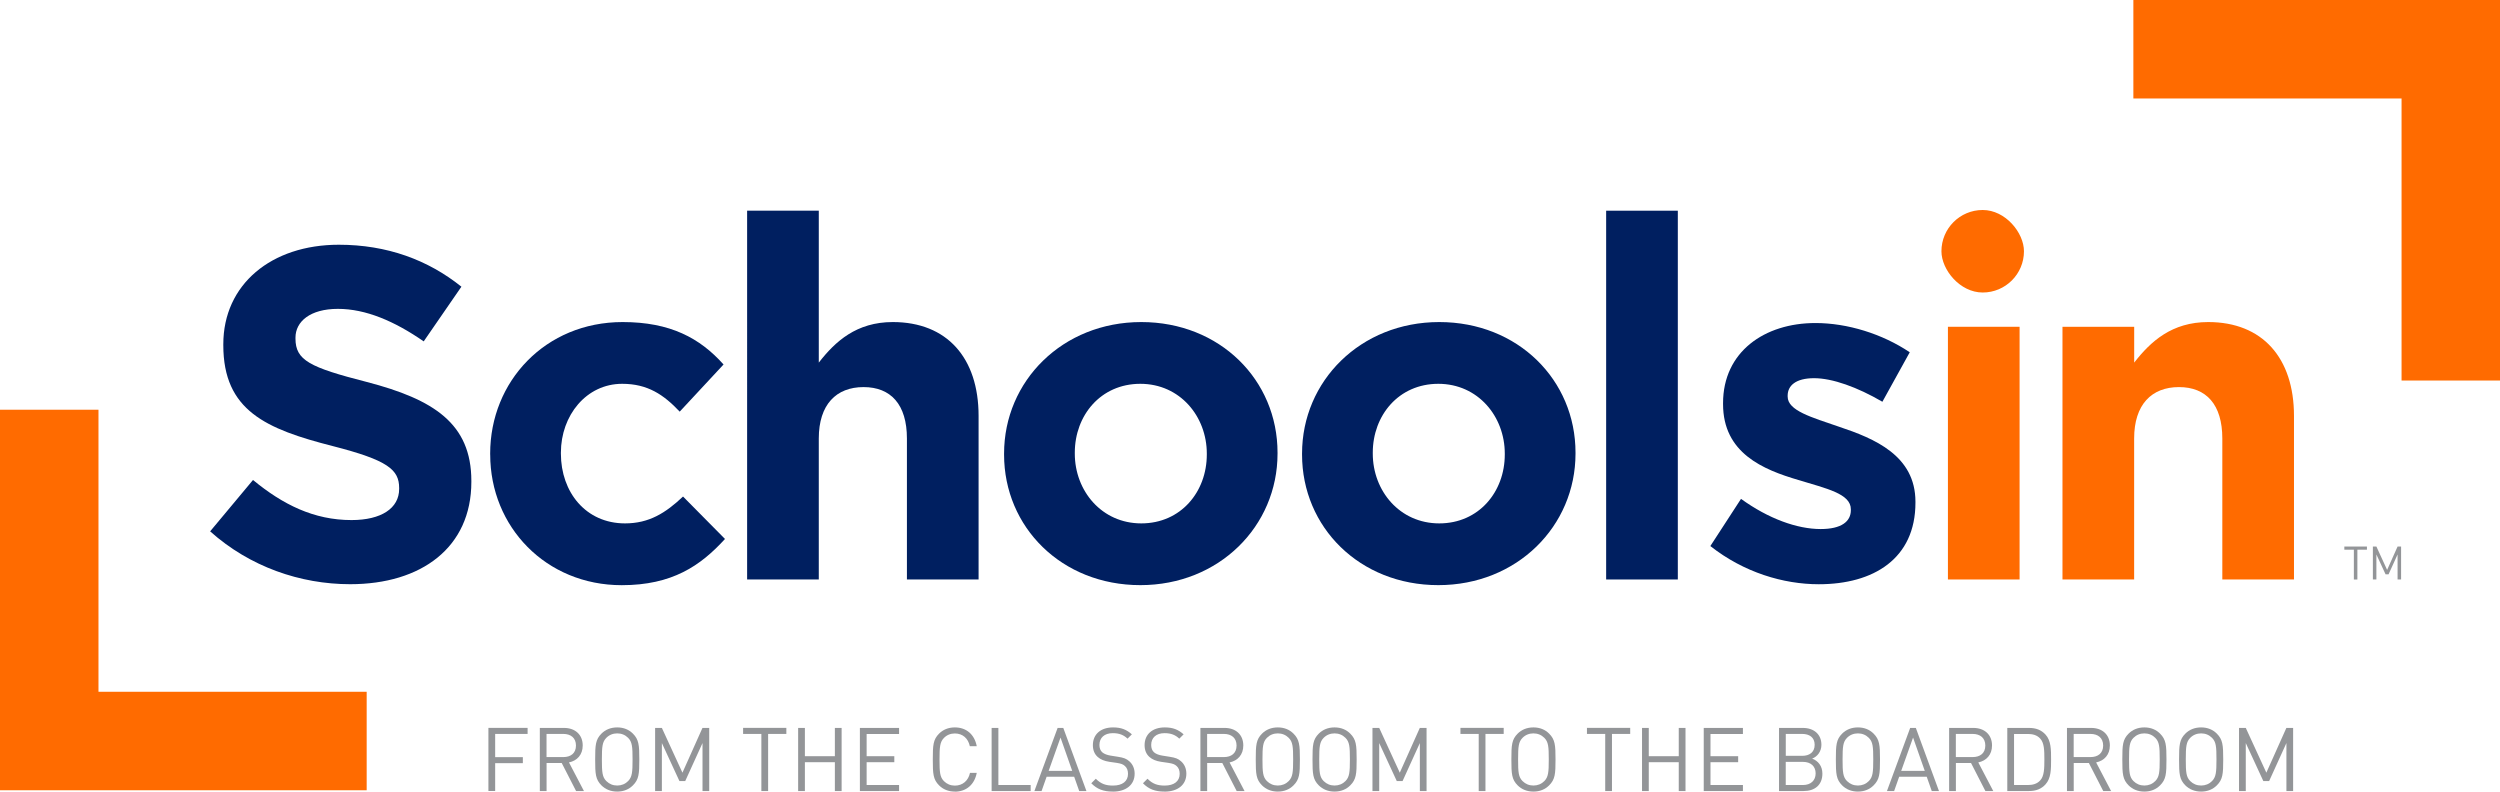
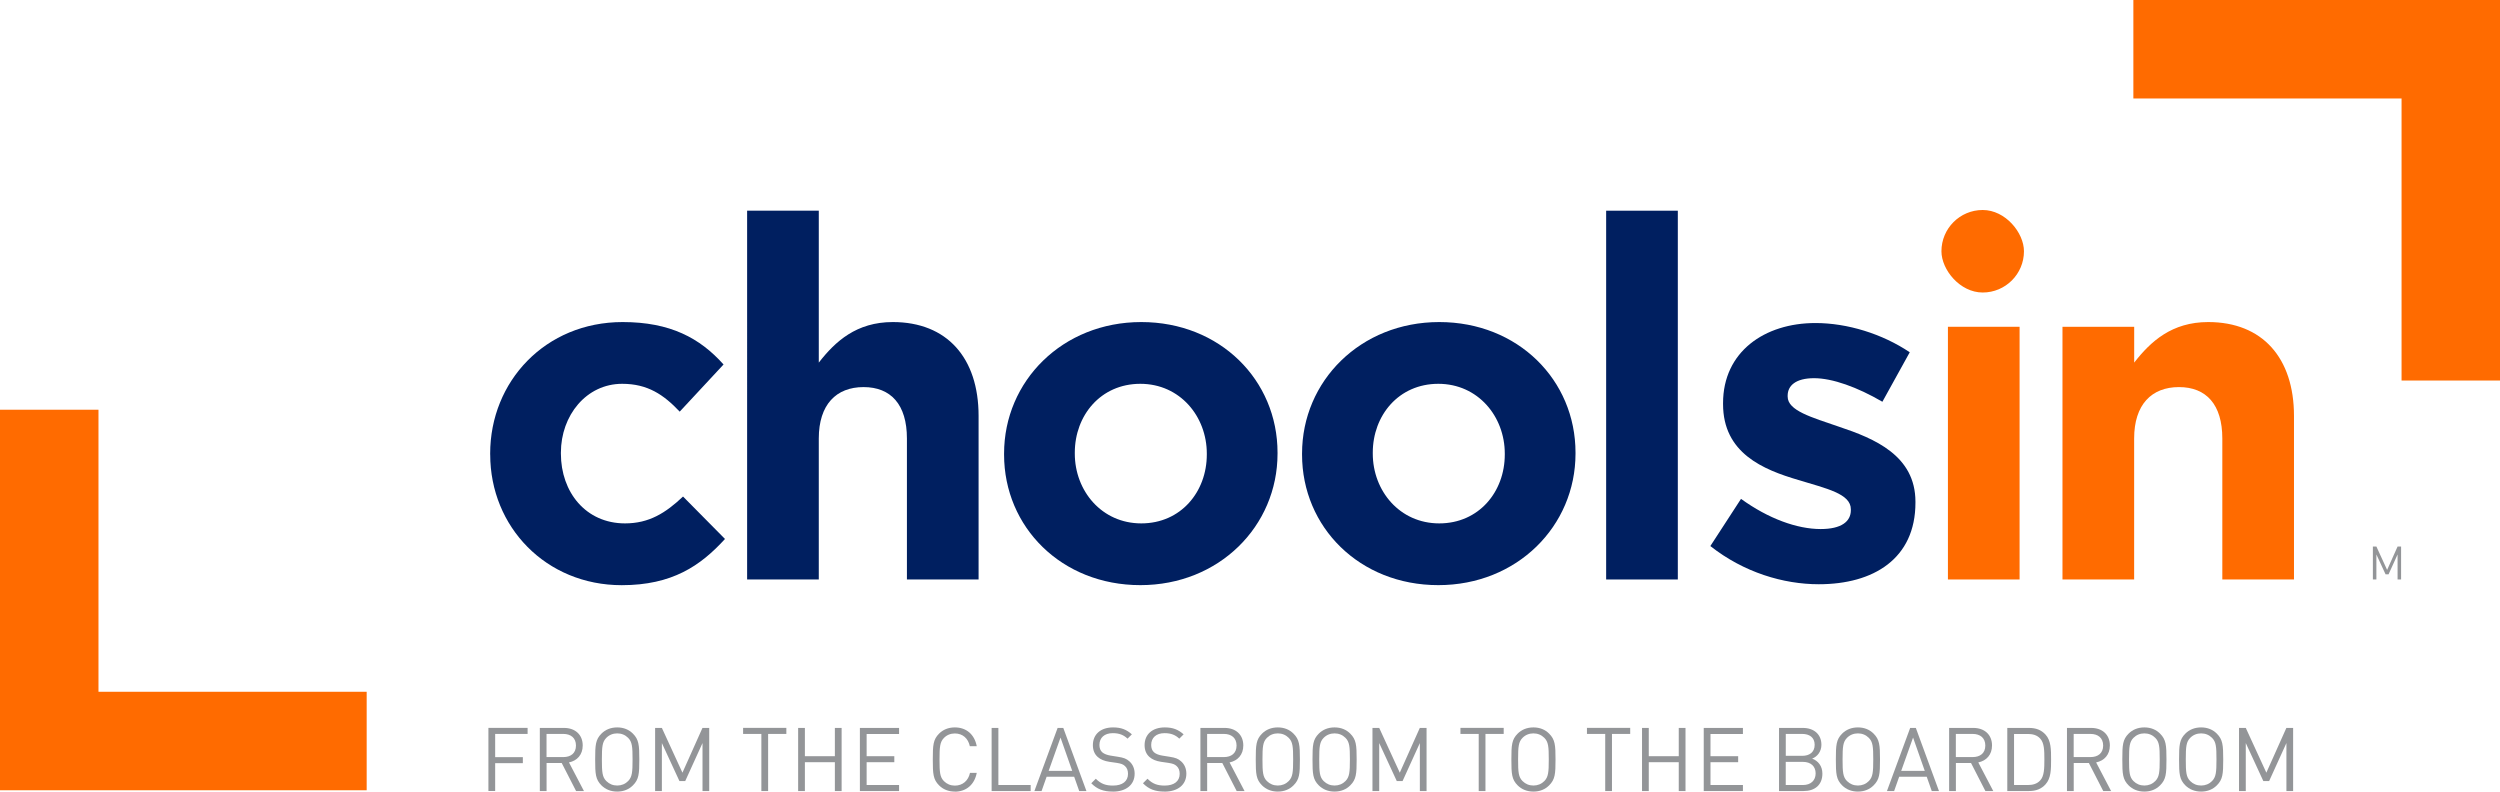
<svg xmlns="http://www.w3.org/2000/svg" id="Layer_1" viewBox="0 0 640.49 202.8">
  <defs>
    <style>.cls-1{fill:#001f60;}.cls-2{fill:#ff6b00;}.cls-3{fill:#939598;}</style>
  </defs>
  <g>
-     <path class="cls-1" d="m53.83,136.14l10.99-13.17c7.61,6.28,15.58,10.27,25.24,10.27,7.61,0,12.2-3.02,12.2-7.97v-.24c0-4.71-2.9-7.13-17.03-10.75-17.03-4.35-28.02-9.06-28.02-25.85v-.24c0-15.34,12.32-25.49,29.59-25.49,12.32,0,22.83,3.87,31.41,10.75l-9.66,14.01c-7.49-5.19-14.86-8.33-21.98-8.33s-10.87,3.26-10.87,7.37v.24c0,5.56,3.62,7.37,18.24,11.11,17.15,4.47,26.82,10.63,26.82,25.37v.24c0,16.79-12.8,26.21-31.04,26.21-12.8,0-25.73-4.47-35.87-13.53Z" />
    <path class="cls-1" d="m125.58,116.45v-.24c0-18.48,14.13-33.7,33.94-33.7,12.2,0,19.81,4.11,25.85,10.87l-11.23,12.08c-4.11-4.35-8.21-7.13-14.74-7.13-9.18,0-15.7,8.09-15.7,17.64v.24c0,9.9,6.4,17.88,16.43,17.88,6.16,0,10.39-2.66,14.86-6.88l10.75,10.87c-6.28,6.88-13.53,11.84-26.45,11.84-19.45,0-33.7-14.98-33.7-33.46Z" />
    <path class="cls-1" d="m191.41,53.98h18.36v38.92c4.23-5.44,9.66-10.39,18.96-10.39,13.89,0,21.98,9.18,21.98,24.04v41.91h-18.36v-36.12c0-8.7-4.11-13.17-11.11-13.17s-11.47,4.47-11.47,13.17v36.12h-18.36V53.98Z" />
    <path class="cls-1" d="m257.24,116.45v-.24c0-18.6,14.98-33.7,35.15-33.7s34.91,14.86,34.91,33.46v.24c0,18.6-14.98,33.7-35.15,33.7s-34.91-14.86-34.91-33.46Zm51.94,0v-.24c0-9.54-6.88-17.88-17.03-17.88s-16.79,8.09-16.79,17.64v.24c0,9.54,6.88,17.88,17.03,17.88s16.79-8.09,16.79-17.64Z" />
    <path class="cls-1" d="m333.58,116.45v-.24c0-18.6,14.98-33.7,35.15-33.7s34.91,14.86,34.91,33.46v.24c0,18.6-14.98,33.7-35.15,33.7s-34.91-14.86-34.91-33.46Zm51.94,0v-.24c0-9.54-6.88-17.88-17.03-17.88s-16.79,8.09-16.79,17.64v.24c0,9.54,6.88,17.88,17.03,17.88s16.79-8.09,16.79-17.64Z" />
    <path class="cls-1" d="m411.49,53.98h18.36v94.48h-18.36V53.98Z" />
    <path class="cls-1" d="m438.19,139.89l7.85-12.08c7.01,5.07,14.37,7.73,20.41,7.73,5.31,0,7.73-1.93,7.73-4.83v-.24c0-3.99-6.28-5.31-13.41-7.49-9.06-2.66-19.33-6.89-19.33-19.45v-.24c0-13.17,10.63-20.53,23.67-20.53,8.21,0,17.15,2.78,24.16,7.49l-7.01,12.68c-6.4-3.74-12.8-6.04-17.51-6.04s-6.76,1.93-6.76,4.47v.24c0,3.62,6.16,5.31,13.17,7.73,9.06,3.02,19.57,7.37,19.57,19.21v.24c0,14.37-10.75,20.9-24.76,20.9-9.06,0-19.21-3.02-27.78-9.78Z" />
    <g>
      <path class="cls-2" d="m499.05,83.72h18.36v64.74h-18.36v-64.74Z" />
      <path class="cls-2" d="m528.41,83.72h18.36v9.18c4.23-5.44,9.66-10.39,18.96-10.39,13.89,0,21.98,9.18,21.98,24.04v41.91h-18.36v-36.12c0-8.7-4.11-13.17-11.11-13.17s-11.48,4.47-11.48,13.17v36.12h-18.36v-64.74Z" />
      <rect class="cls-2" x="497.39" y="53.8" width="21.14" height="21.14" rx="10.57" ry="10.57" />
    </g>
    <polygon class="cls-2" points="25.23 104.97 0 104.97 0 202.46 93.94 202.46 93.94 177.23 25.23 177.23 25.23 104.97" />
    <g>
      <path class="cls-3" d="m126.86,188.03v5.95h7.09v1.54h-7.09v7.13h-1.73v-16.17h10.04v1.55h-8.31Z" />
      <path class="cls-3" d="m147.59,202.66l-3.68-7.18h-3.88v7.18h-1.73v-16.17h6.2c2.82,0,4.79,1.7,4.79,4.5,0,2.36-1.43,3.91-3.52,4.34l3.84,7.34h-2.02Zm-3.25-14.63h-4.32v5.93h4.32c1.88,0,3.22-.98,3.22-2.95s-1.34-2.98-3.22-2.98Z" />
      <path class="cls-3" d="m162.15,201.21c-1,1-2.34,1.59-4.02,1.59s-3.04-.59-4.04-1.59c-1.52-1.52-1.61-2.93-1.61-6.63s.09-5.11,1.61-6.63c1-1,2.36-1.59,4.04-1.59s3.02.59,4.02,1.59c1.52,1.52,1.64,2.93,1.64,6.63s-.11,5.11-1.64,6.63Zm-1.23-12.18c-.75-.75-1.7-1.14-2.79-1.14s-2.05.39-2.79,1.14c-1.02,1.04-1.14,2.23-1.14,5.54s.11,4.5,1.14,5.54c.75.75,1.7,1.14,2.79,1.14s2.04-.39,2.79-1.14c1.02-1.04,1.14-2.23,1.14-5.54s-.11-4.5-1.14-5.54Z" />
      <path class="cls-3" d="m179.98,202.66v-12.29l-4.43,9.74h-1.48l-4.5-9.74v12.29h-1.73v-16.17h1.73l5.27,11.47,5.13-11.47h1.73v16.17h-1.73Z" />
      <path class="cls-3" d="m196.79,188.03v14.63h-1.73v-14.63h-4.68v-1.55h11.08v1.55h-4.68Z" />
      <path class="cls-3" d="m213.89,202.66v-7.38h-7.68v7.38h-1.73v-16.17h1.73v7.25h7.68v-7.25h1.73v16.17h-1.73Z" />
      <path class="cls-3" d="m220.3,202.66v-16.17h10.04v1.55h-8.31v5.7h7.09v1.54h-7.09v5.84h8.31v1.54h-10.04Z" />
      <path class="cls-3" d="m244.63,202.8c-1.68,0-3.04-.59-4.04-1.59-1.52-1.52-1.61-2.93-1.61-6.63s.09-5.11,1.61-6.63c1-1,2.36-1.59,4.04-1.59,2.93,0,5.04,1.79,5.61,4.82h-1.77c-.43-2-1.82-3.27-3.84-3.27-1.09,0-2.05.39-2.79,1.14-1.02,1.04-1.14,2.23-1.14,5.54s.11,4.5,1.14,5.54c.75.75,1.7,1.14,2.79,1.14,2.02,0,3.45-1.27,3.88-3.27h1.73c-.57,3.02-2.7,4.82-5.61,4.82Z" />
      <path class="cls-3" d="m254.05,202.66v-16.17h1.73v14.63h8.27v1.54h-9.99Z" />
      <path class="cls-3" d="m276.49,202.66l-1.29-3.66h-7.06l-1.29,3.66h-1.84l5.95-16.17h1.45l5.93,16.17h-1.84Zm-4.79-13.7l-3.04,8.54h6.04l-3-8.54Z" />
      <path class="cls-3" d="m285.1,202.8c-2.41,0-4.02-.61-5.52-2.13l1.16-1.16c1.34,1.34,2.59,1.75,4.41,1.75,2.39,0,3.84-1.09,3.84-3,0-.86-.25-1.54-.8-2.02-.5-.45-.95-.61-2.11-.8l-1.89-.27c-1.27-.2-2.23-.59-2.95-1.23-.82-.73-1.25-1.73-1.25-3.04,0-2.75,1.98-4.54,5.18-4.54,2.07,0,3.43.55,4.81,1.77l-1.11,1.11c-.98-.93-2.09-1.41-3.77-1.41-2.18,0-3.43,1.2-3.43,3.02,0,.8.23,1.45.73,1.89.5.43,1.27.7,2.11.84l1.89.3c1.5.23,2.2.5,2.93,1.16.86.75,1.36,1.84,1.36,3.18,0,2.84-2.2,4.59-5.59,4.59Z" />
      <path class="cls-3" d="m298.34,202.8c-2.41,0-4.02-.61-5.52-2.13l1.16-1.16c1.34,1.34,2.59,1.75,4.41,1.75,2.38,0,3.84-1.09,3.84-3,0-.86-.25-1.54-.8-2.02-.5-.45-.95-.61-2.11-.8l-1.88-.27c-1.27-.2-2.23-.59-2.95-1.23-.82-.73-1.25-1.73-1.25-3.04,0-2.75,1.98-4.54,5.18-4.54,2.07,0,3.43.55,4.82,1.77l-1.11,1.11c-.98-.93-2.09-1.41-3.77-1.41-2.18,0-3.43,1.2-3.43,3.02,0,.8.23,1.45.73,1.89s1.27.7,2.11.84l1.88.3c1.5.23,2.2.5,2.93,1.16.86.75,1.36,1.84,1.36,3.18,0,2.84-2.2,4.59-5.59,4.59Z" />
      <path class="cls-3" d="m316.83,202.66l-3.68-7.18h-3.88v7.18h-1.73v-16.17h6.2c2.82,0,4.79,1.7,4.79,4.5,0,2.36-1.43,3.91-3.52,4.34l3.84,7.34h-2.02Zm-3.25-14.63h-4.32v5.93h4.32c1.88,0,3.22-.98,3.22-2.95s-1.34-2.98-3.22-2.98Z" />
      <path class="cls-3" d="m331.39,201.21c-1,1-2.34,1.59-4.02,1.59s-3.04-.59-4.04-1.59c-1.52-1.52-1.61-2.93-1.61-6.63s.09-5.11,1.61-6.63c1-1,2.36-1.59,4.04-1.59s3.02.59,4.02,1.59c1.52,1.52,1.64,2.93,1.64,6.63s-.11,5.11-1.64,6.63Zm-1.23-12.18c-.75-.75-1.7-1.14-2.79-1.14s-2.04.39-2.79,1.14c-1.02,1.04-1.14,2.23-1.14,5.54s.11,4.5,1.14,5.54c.75.75,1.7,1.14,2.79,1.14s2.04-.39,2.79-1.14c1.02-1.04,1.14-2.23,1.14-5.54s-.11-4.5-1.14-5.54Z" />
      <path class="cls-3" d="m345.93,201.21c-1,1-2.34,1.59-4.02,1.59s-3.04-.59-4.04-1.59c-1.52-1.52-1.61-2.93-1.61-6.63s.09-5.11,1.61-6.63c1-1,2.36-1.59,4.04-1.59s3.02.59,4.02,1.59c1.52,1.52,1.64,2.93,1.64,6.63s-.11,5.11-1.64,6.63Zm-1.23-12.18c-.75-.75-1.7-1.14-2.79-1.14s-2.05.39-2.79,1.14c-1.02,1.04-1.14,2.23-1.14,5.54s.11,4.5,1.14,5.54c.75.75,1.7,1.14,2.79,1.14s2.04-.39,2.79-1.14c1.02-1.04,1.14-2.23,1.14-5.54s-.11-4.5-1.14-5.54Z" />
      <path class="cls-3" d="m363.76,202.66v-12.29l-4.43,9.74h-1.48l-4.5-9.74v12.29h-1.73v-16.17h1.73l5.27,11.47,5.13-11.47h1.73v16.17h-1.73Z" />
      <path class="cls-3" d="m380.57,188.03v14.63h-1.73v-14.63h-4.68v-1.55h11.08v1.55h-4.68Z" />
      <path class="cls-3" d="m396.88,201.21c-1,1-2.34,1.59-4.02,1.59s-3.04-.59-4.04-1.59c-1.52-1.52-1.61-2.93-1.61-6.63s.09-5.11,1.61-6.63c1-1,2.36-1.59,4.04-1.59s3.02.59,4.02,1.59c1.52,1.52,1.64,2.93,1.64,6.63s-.11,5.11-1.64,6.63Zm-1.23-12.18c-.75-.75-1.7-1.14-2.79-1.14s-2.05.39-2.79,1.14c-1.02,1.04-1.14,2.23-1.14,5.54s.11,4.5,1.14,5.54c.75.75,1.7,1.14,2.79,1.14s2.04-.39,2.79-1.14c1.02-1.04,1.14-2.23,1.14-5.54s-.11-4.5-1.14-5.54Z" />
      <path class="cls-3" d="m412.98,188.03v14.63h-1.73v-14.63h-4.68v-1.55h11.08v1.55h-4.68Z" />
      <path class="cls-3" d="m430.09,202.66v-7.38h-7.68v7.38h-1.73v-16.17h1.73v7.25h7.68v-7.25h1.73v16.17h-1.73Z" />
      <path class="cls-3" d="m436.49,202.66v-16.17h10.04v1.55h-8.31v5.7h7.09v1.54h-7.09v5.84h8.31v1.54h-10.04Z" />
      <path class="cls-3" d="m462.07,202.66h-6.29v-16.17h6.09c2.82,0,4.77,1.61,4.77,4.32,0,1.7-1.02,3.04-2.38,3.54,1.54.57,2.63,1.91,2.63,3.84,0,2.93-1.95,4.47-4.81,4.47Zm-.34-14.63h-4.22v5.61h4.22c1.8,0,3.18-.89,3.18-2.82s-1.39-2.79-3.18-2.79Zm.18,7.16h-4.41v5.93h4.41c2,0,3.25-1.16,3.25-2.98s-1.25-2.95-3.25-2.95Z" />
      <path class="cls-3" d="m480.01,201.21c-1,1-2.34,1.59-4.02,1.59s-3.04-.59-4.04-1.59c-1.52-1.52-1.61-2.93-1.61-6.63s.09-5.11,1.61-6.63c1-1,2.36-1.59,4.04-1.59s3.02.59,4.02,1.59c1.52,1.52,1.64,2.93,1.64,6.63s-.11,5.11-1.64,6.63Zm-1.23-12.18c-.75-.75-1.7-1.14-2.79-1.14s-2.05.39-2.79,1.14c-1.02,1.04-1.14,2.23-1.14,5.54s.11,4.5,1.14,5.54c.75.75,1.7,1.14,2.79,1.14s2.04-.39,2.79-1.14c1.02-1.04,1.14-2.23,1.14-5.54s-.11-4.5-1.14-5.54Z" />
      <path class="cls-3" d="m494.91,202.66l-1.29-3.66h-7.06l-1.29,3.66h-1.84l5.95-16.17h1.45l5.93,16.17h-1.84Zm-4.79-13.7l-3.04,8.54h6.04l-3-8.54Z" />
      <path class="cls-3" d="m508.65,202.66l-3.68-7.18h-3.88v7.18h-1.73v-16.17h6.2c2.82,0,4.79,1.7,4.79,4.5,0,2.36-1.43,3.91-3.52,4.34l3.84,7.34h-2.02Zm-3.25-14.63h-4.32v5.93h4.32c1.88,0,3.23-.98,3.23-2.95s-1.34-2.98-3.23-2.98Z" />
      <path class="cls-3" d="m524.05,200.96c-1.09,1.18-2.43,1.7-4.25,1.7h-5.54v-16.17h5.54c1.82,0,3.16.52,4.25,1.7,1.43,1.54,1.43,3.91,1.43,6.38s0,4.84-1.43,6.38Zm-1.36-11.74c-.82-.91-1.95-1.18-3.18-1.18h-3.52v13.08h3.52c1.23,0,2.36-.27,3.18-1.18,1.04-1.11,1.07-3.11,1.07-5.36s-.02-4.25-1.07-5.36Z" />
      <path class="cls-3" d="m538.84,202.66l-3.68-7.18h-3.88v7.18h-1.73v-16.17h6.2c2.82,0,4.79,1.7,4.79,4.5,0,2.36-1.43,3.91-3.52,4.34l3.84,7.34h-2.02Zm-3.25-14.63h-4.32v5.93h4.32c1.88,0,3.23-.98,3.23-2.95s-1.34-2.98-3.23-2.98Z" />
      <path class="cls-3" d="m553.4,201.21c-1,1-2.34,1.59-4.02,1.59s-3.04-.59-4.04-1.59c-1.52-1.52-1.61-2.93-1.61-6.63s.09-5.11,1.61-6.63c1-1,2.36-1.59,4.04-1.59s3.02.59,4.02,1.59c1.52,1.52,1.64,2.93,1.64,6.63s-.11,5.11-1.64,6.63Zm-1.23-12.18c-.75-.75-1.7-1.14-2.79-1.14s-2.04.39-2.79,1.14c-1.02,1.04-1.14,2.23-1.14,5.54s.11,4.5,1.14,5.54c.75.75,1.7,1.14,2.79,1.14s2.04-.39,2.79-1.14c1.02-1.04,1.14-2.23,1.14-5.54s-.11-4.5-1.14-5.54Z" />
      <path class="cls-3" d="m567.94,201.21c-1,1-2.34,1.59-4.02,1.59s-3.04-.59-4.04-1.59c-1.52-1.52-1.61-2.93-1.61-6.63s.09-5.11,1.61-6.63c1-1,2.36-1.59,4.04-1.59s3.02.59,4.02,1.59c1.52,1.52,1.64,2.93,1.64,6.63s-.11,5.11-1.64,6.63Zm-1.23-12.18c-.75-.75-1.7-1.14-2.79-1.14s-2.05.39-2.79,1.14c-1.02,1.04-1.14,2.23-1.14,5.54s.11,4.5,1.14,5.54c.75.75,1.7,1.14,2.79,1.14s2.04-.39,2.79-1.14c1.02-1.04,1.14-2.23,1.14-5.54s-.11-4.5-1.14-5.54Z" />
      <path class="cls-3" d="m585.77,202.66v-12.29l-4.43,9.74h-1.48l-4.5-9.74v12.29h-1.73v-16.17h1.73l5.27,11.47,5.13-11.47h1.73v16.17h-1.73Z" />
    </g>
  </g>
  <polygon class="cls-2" points="615.27 97.49 640.49 97.49 640.49 0 546.56 0 546.56 25.23 615.27 25.23 615.27 97.49" />
  <g>
-     <path class="cls-3" d="m603.95,140.83v7.64h-.9v-7.64h-2.44v-.81h5.79v.81h-2.44Z" />
    <path class="cls-3" d="m614.25,148.46v-6.41l-2.31,5.09h-.77l-2.35-5.09v6.41h-.9v-8.44h.9l2.75,5.99,2.68-5.99h.9v8.44h-.9Z" />
  </g>
</svg>